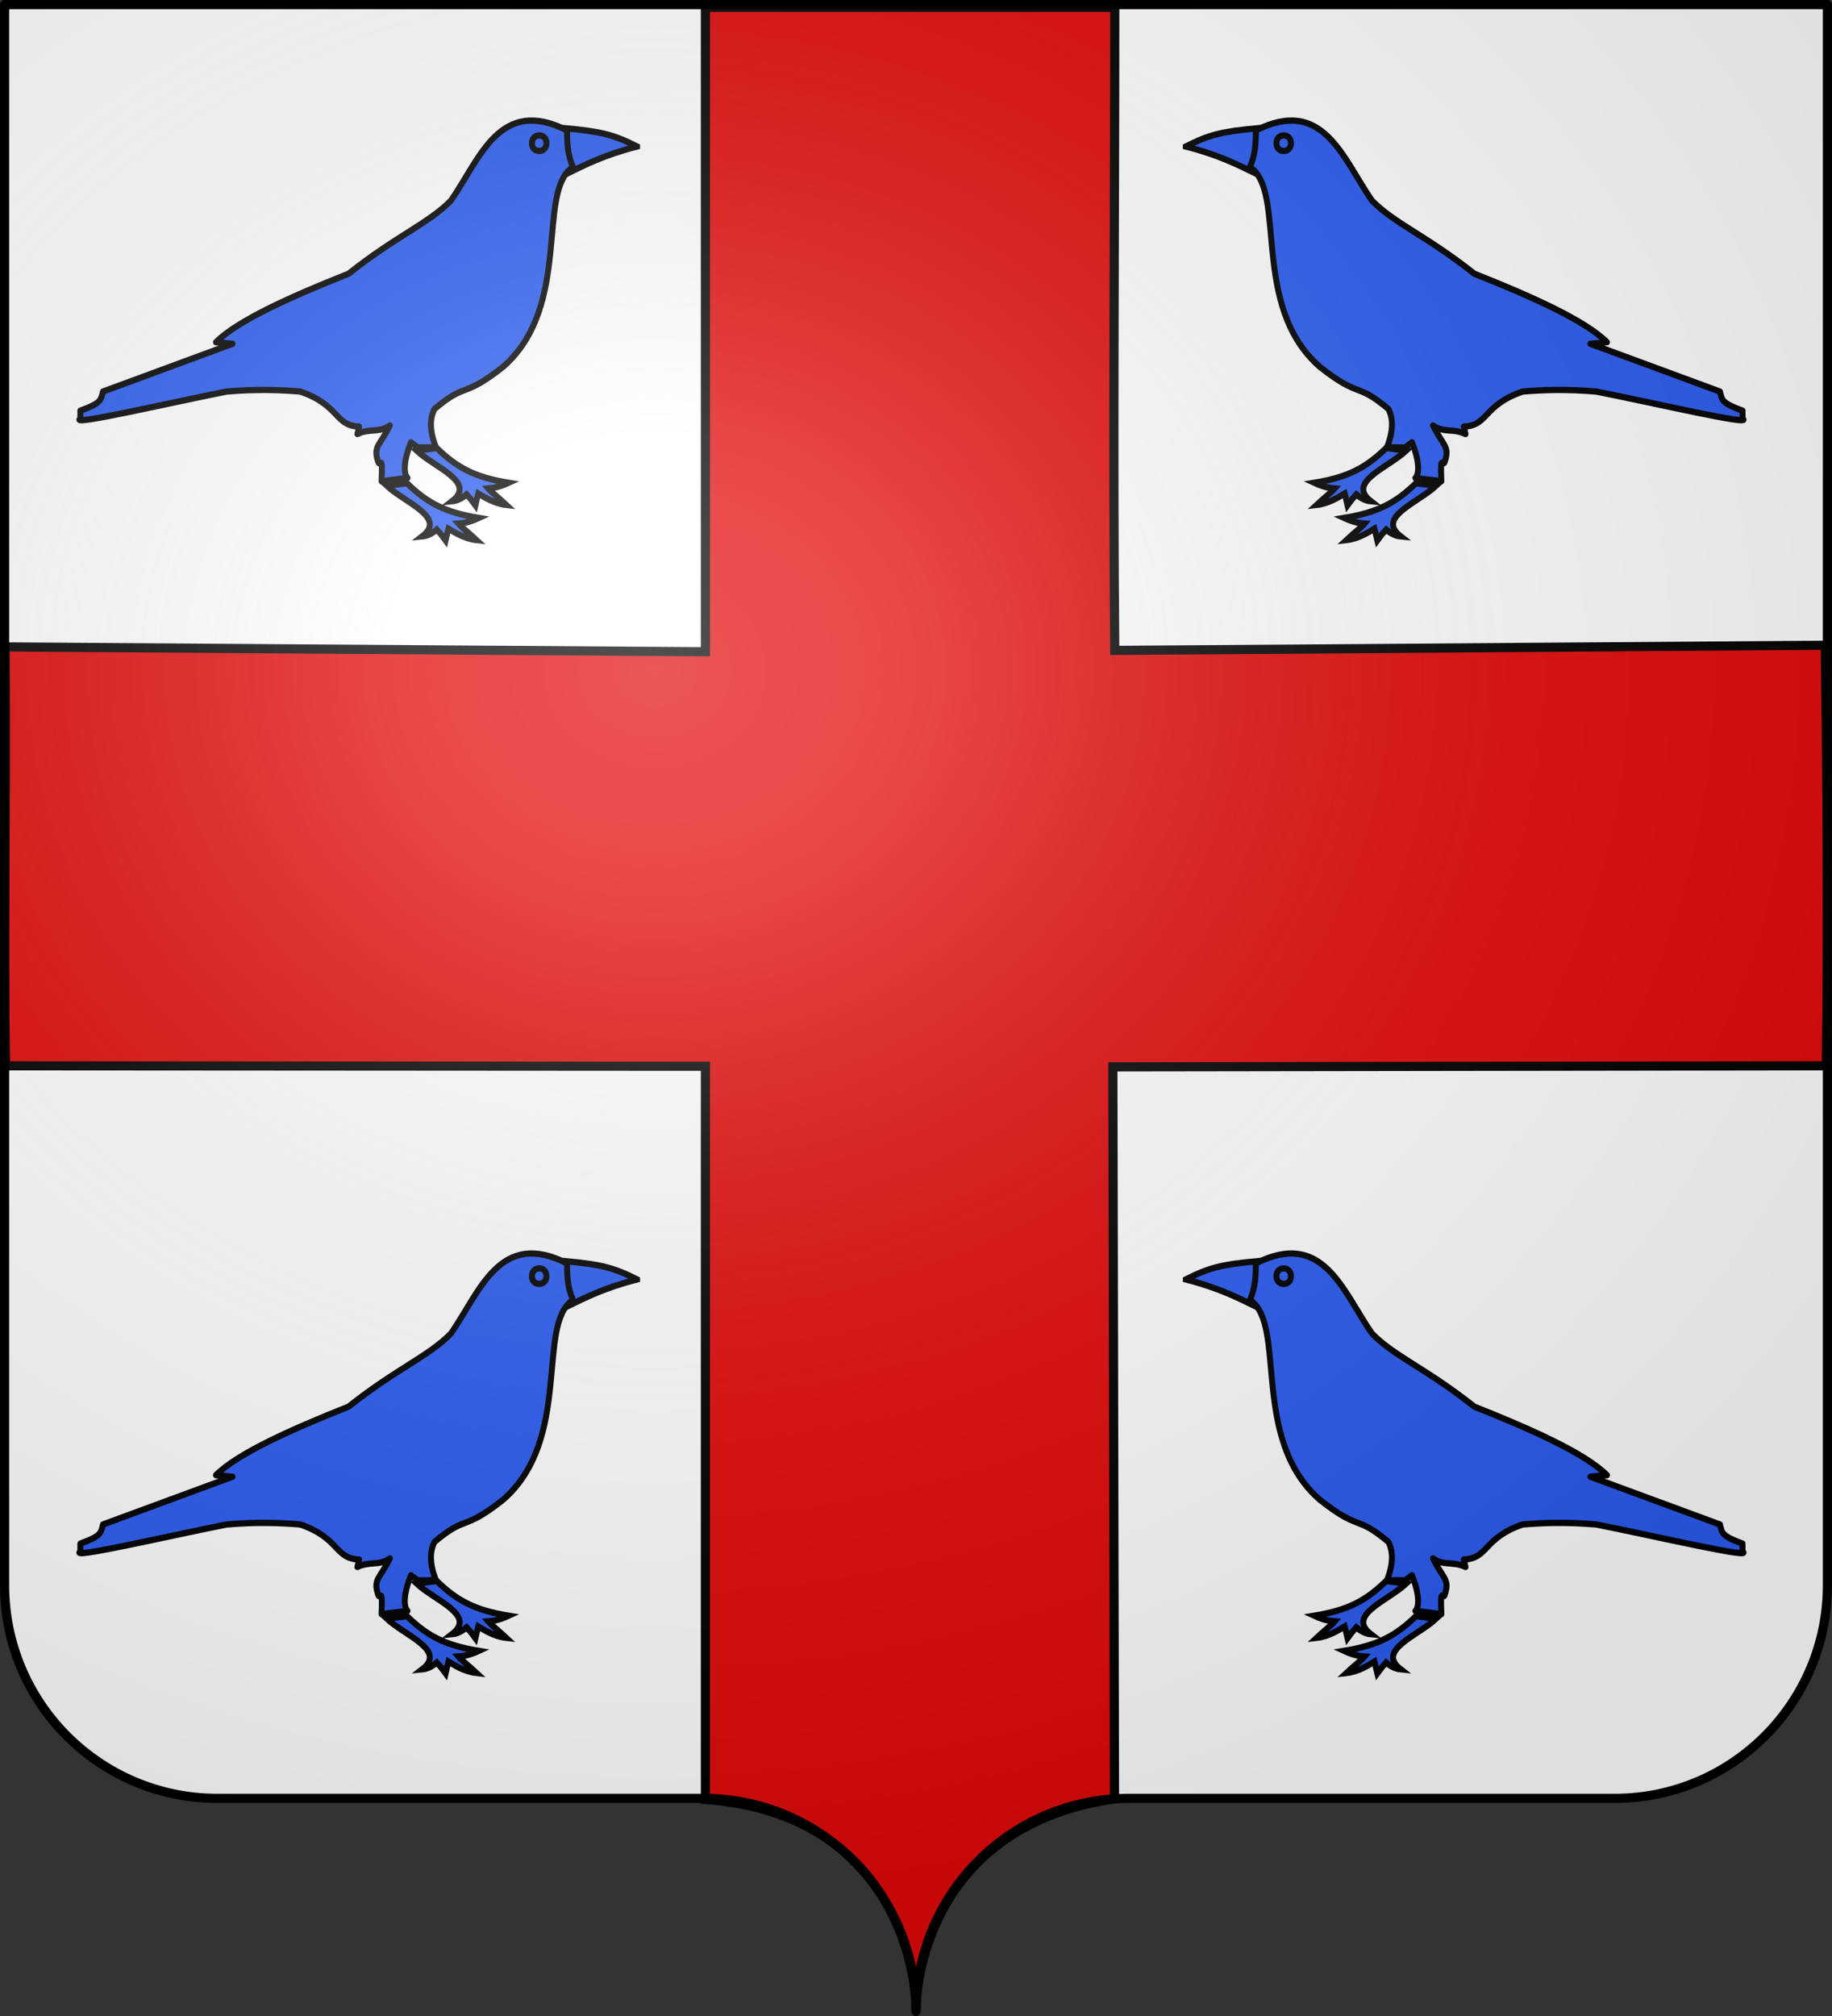
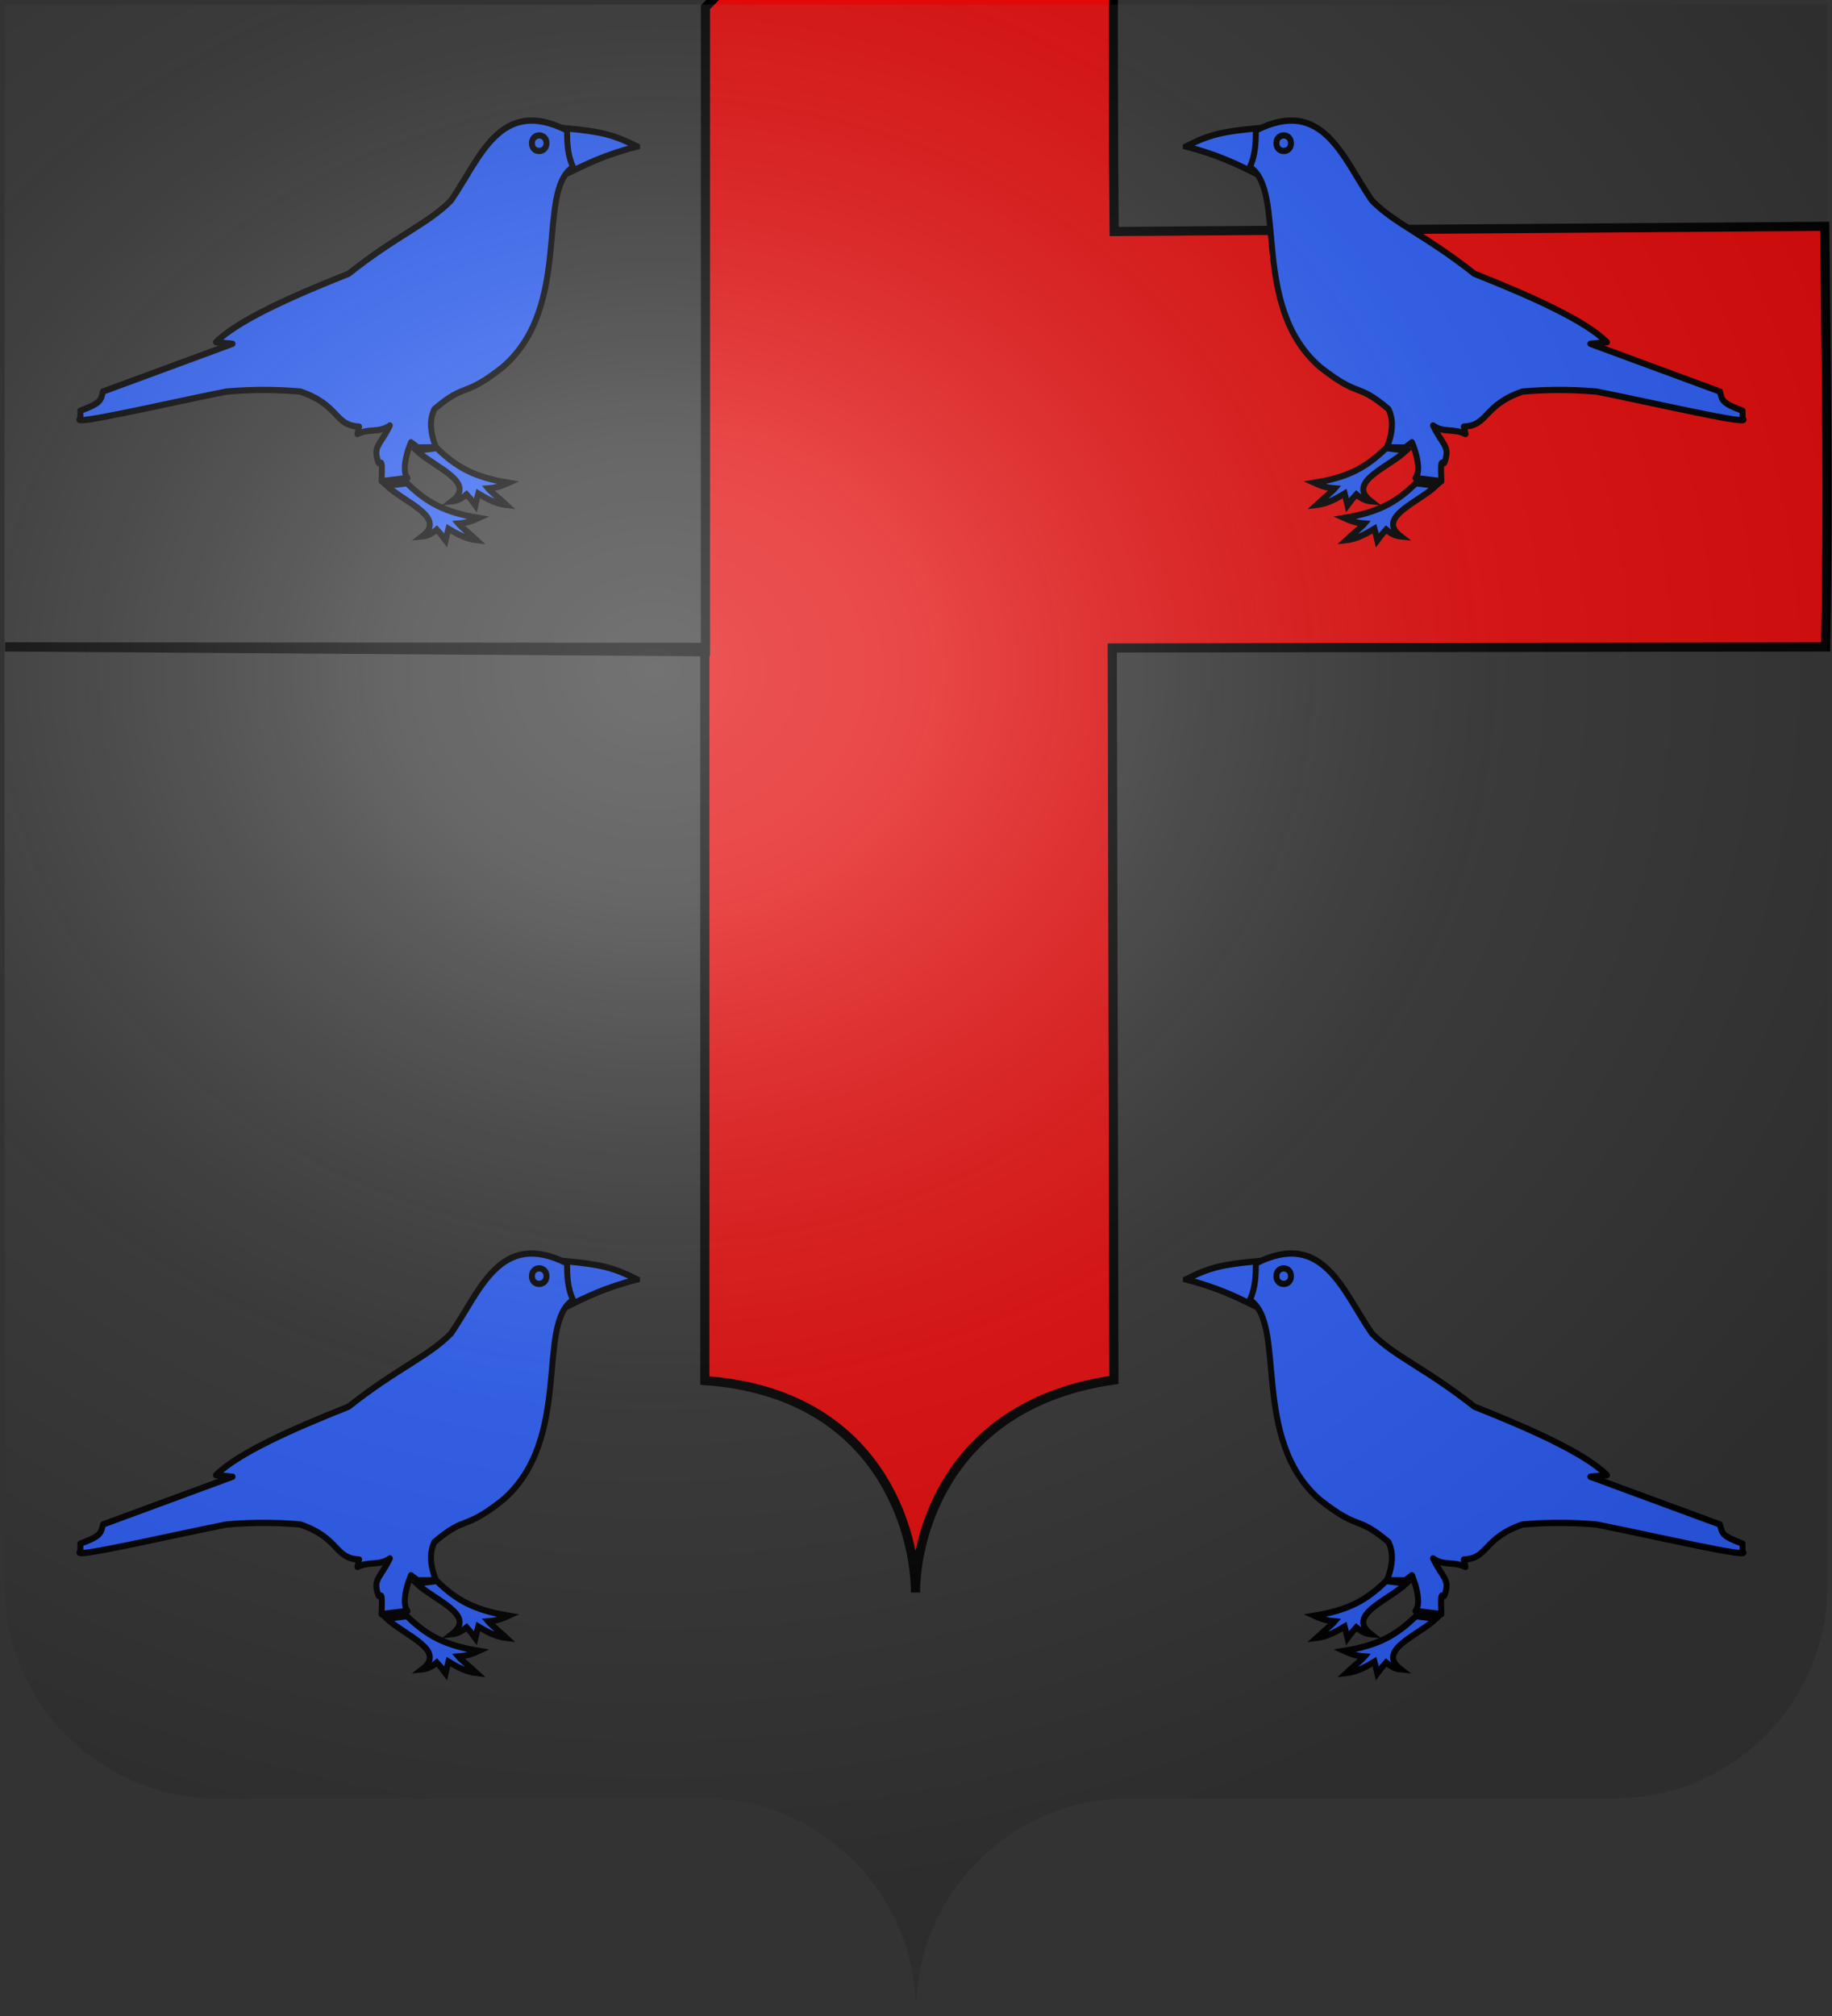
<svg xmlns="http://www.w3.org/2000/svg" xmlns:xlink="http://www.w3.org/1999/xlink" width="600" height="660" version="1.0">
  <rect width="100%" height="100%" fill="#333333" stroke="none" />
  <desc>Flag of Canton of Valais (Wallis)</desc>
  <defs>
    <radialGradient xlink:href="#a" id="i" cx="285.186" cy="200.448" r="300" fx="285.186" fy="200.448" gradientTransform="matrix(1.551 0 0 1.35 -227.894 -51.264)" gradientUnits="userSpaceOnUse" />
    <linearGradient id="a">
      <stop offset="0" style="stop-color:white;stop-opacity:.314" />
      <stop offset=".19" style="stop-color:white;stop-opacity:.251" />
      <stop offset=".6" style="stop-color:#6b6b6b;stop-opacity:.125" />
      <stop offset="1" style="stop-color:black;stop-opacity:.125" />
    </linearGradient>
  </defs>
-   <path d="M300 658.5c0-38.505 31.203-69.754 69.65-69.754h159.2c38.447 0 69.65-31.25 69.65-69.754V1.5H1.5v517.492c0 38.504 31.203 69.754 69.65 69.754h159.2c38.447 0 69.65 31.25 69.65 69.753" style="fill:#fff;fill-opacity:1;fill-rule:nonzero;stroke:none;stroke-width:5;stroke-linecap:round;stroke-linejoin:round;stroke-miterlimit:4;stroke-dashoffset:0;stroke-opacity:1" />
  <g style="display:inline">
-     <path d="M0 0h600v660H0z" style="fill:none;stroke:none" transform="translate(2.269 -1.285)" />
-   </g>
+     </g>
  <g style="display:inline">
-     <path d="M228.706 2.564V213.55L-.666 211.964c.528 52.669-.743 92.255.198 137.143l229.174.158v240.033c57.849 4.084 68.997 50.503 68.997 69.382 0-18.406 10.41-61.814 64.984-69.58l-.543-239.64 233.645-.353c.967-51.914.153-90.144-.308-137.69l-232.712 1.692c-.632-67.534 0-136.26 0-210.545z" style="fill:#e20909;fill-opacity:1;fill-rule:evenodd;stroke:#000;stroke-width:3;stroke-linecap:butt;stroke-linejoin:miter;stroke-miterlimit:4;stroke-opacity:1;stroke-dasharray:none" transform="translate(2.327 -.18)" />
-     <path d="M0 0h600v660H0z" style="fill:none;stroke:none" transform="translate(2.327 -.18)" />
+     <path d="M228.706 2.564V213.55L-.666 211.964l229.174.158v240.033c57.849 4.084 68.997 50.503 68.997 69.382 0-18.406 10.41-61.814 64.984-69.58l-.543-239.64 233.645-.353c.967-51.914.153-90.144-.308-137.69l-232.712 1.692c-.632-67.534 0-136.26 0-210.545z" style="fill:#e20909;fill-opacity:1;fill-rule:evenodd;stroke:#000;stroke-width:3;stroke-linecap:butt;stroke-linejoin:miter;stroke-miterlimit:4;stroke-opacity:1;stroke-dasharray:none" transform="translate(2.327 -.18)" />
  </g>
  <g style="fill:#2b5df2">
    <g style="display:inline;fill:#2b5df2" transform="translate(-225.155 -170.103)">
      <g style="fill:#2b5df2;stroke:#000;stroke-width:5.075;stroke-miterlimit:4;stroke-opacity:1;stroke-dasharray:none">
        <g id="g" style="fill:#2b5df2;stroke:#000;stroke-width:3.135;stroke-miterlimit:4;stroke-opacity:1;stroke-dasharray:none;display:inline">
          <g style="fill:#2b5df2;stroke:#000;stroke-width:3.135;stroke-miterlimit:4;stroke-opacity:1;stroke-dasharray:none">
            <path d="M27.757 35.243c17.33 4.185 27.644 9.219 36.686 13.404l.947-22.498c-18.714 1.642-25.301 3.197-37.633 9.094z" style="fill:#2b5df2;fill-opacity:1;fill-rule:evenodd;stroke:#000;stroke-width:3.135;stroke-linecap:butt;stroke-linejoin:miter;stroke-miterlimit:4;stroke-opacity:1;stroke-dasharray:none" transform="matrix(.621 0 0 .656 596.284 194.945)" />
            <path d="M64.708 27.22c35.476-16.998 45.78 13.833 61.187 34.964 11.903 11.554 28.21 17.208 54.035 36.554 30.318 11.39 58.476 23.341 69.928 34.169l-8.74.795 68.338 23.839c1.13 4.502 1.192 5.83 11.92 9.535v3.974c6.393 3.94-47.491-7.981-77.08-13.51-16.418-1.322-28.876-.795-38.937 0-20.91 6.806-17.85 16.96-30.991 17.483l.902 3.712c-6.538-3.003-11.414-.372-17.124-4.274 5.025 9.867 8.974 10.246 6.243 17.902-.884 3.641-2.586-5.17-1.844 9.91l-13.702-1.59c2.253-2.298 1.97-9.001-1.822-17.81l-3.574 2.57-9.606-.09c4.533-10.772 2.105-16.487.795-19.071-17.23-13.767-14.691-5.03-36.112-21.006-37.05-30.412-17.287-87.783-36.995-99.78 2.99-6.091 3.122-12.184 3.179-18.276z" style="fill:#2b5df2;fill-opacity:1;fill-rule:evenodd;stroke:#000;stroke-width:3.135;stroke-linecap:butt;stroke-linejoin:round;stroke-miterlimit:4;stroke-opacity:1;stroke-dasharray:none" transform="matrix(.621 0 0 .656 596.284 194.945)" />
            <path d="M75.534 33.599c.009-5.132 7.621-5.209 7.686 0s-7.696 5.13-7.686 0z" style="fill:#2b5df2;fill-opacity:1;fill-rule:evenodd;stroke:#000;stroke-width:3.135;stroke-linecap:butt;stroke-linejoin:round;stroke-miterlimit:4;stroke-opacity:1;stroke-dasharray:none" transform="matrix(.621 0 0 .656 596.284 194.945)" />
            <path d="M149.119 203.289c-10.463 9.61-19.715 14.51-37.887 17.333 5.355 2.341 8.672 2.656 10.814 2.806-1.377 1.555-6.476 5.452-9.62 8.24 6.448-.68 11.803-3.983 14.817-5.688.626 2.279.345 1.119 1.509 5.89 2.817-3.573 2-2.667 4.646-5.44 3.803 3.115 6.918 3.328 7.697 3.398-13.072-9.553 9.036-16.757 18.673-25.285zM133.4 185.748c-10.463 9.61-19.715 14.51-37.887 17.333 5.355 2.341 8.673 2.656 10.815 2.806-1.378 1.555-6.477 5.452-9.621 8.24 6.449-.68 11.803-3.983 14.817-5.688.626 2.279.345 1.119 1.509 5.89 2.818-3.573 2-2.667 4.646-5.44 3.803 3.115 6.918 3.328 7.698 3.398-13.072-9.553 9.036-16.757 18.673-25.285z" style="fill:#2b5df2;fill-opacity:1;fill-rule:evenodd;stroke:#000;stroke-width:3.135;stroke-linecap:butt;stroke-linejoin:miter;stroke-miterlimit:4;stroke-opacity:1;stroke-dasharray:none;display:inline" transform="matrix(.621 0 0 .656 596.284 194.945)" />
          </g>
        </g>
      </g>
      <use xlink:href="#g" id="h" width="600" height="660" x="0" y="0" transform="matrix(-1 0 0 1 1047.332 0)" />
      <use xlink:href="#g" width="600" height="660" transform="translate(0 370.9)" />
      <use xlink:href="#h" width="600" height="660" transform="translate(0 370.9)" />
    </g>
  </g>
  <path d="M1.5 1.5V518.99c0 38.505 31.203 69.755 69.65 69.755h159.2c38.447 0 69.65 31.25 69.65 69.754 0-38.504 31.203-69.754 69.65-69.754h159.2c38.447 0 69.65-31.25 69.65-69.755V1.5z" style="fill:url(#i);fill-opacity:1;fill-rule:evenodd;stroke:none;stroke-width:3;stroke-linecap:butt;stroke-linejoin:miter;stroke-miterlimit:4;stroke-dasharray:none;stroke-opacity:1" />
-   <path d="M300 658.5c0-38.504 31.203-69.754 69.65-69.754h159.2c38.447 0 69.65-31.25 69.65-69.753V1.5H1.5v517.493c0 38.504 31.203 69.753 69.65 69.753h159.2c38.447 0 69.65 31.25 69.65 69.754" style="fill:none;fill-opacity:1;fill-rule:nonzero;stroke:#000;stroke-width:3;stroke-linecap:round;stroke-linejoin:round;stroke-miterlimit:4;stroke-dasharray:none;stroke-dashoffset:0;stroke-opacity:1" />
</svg>